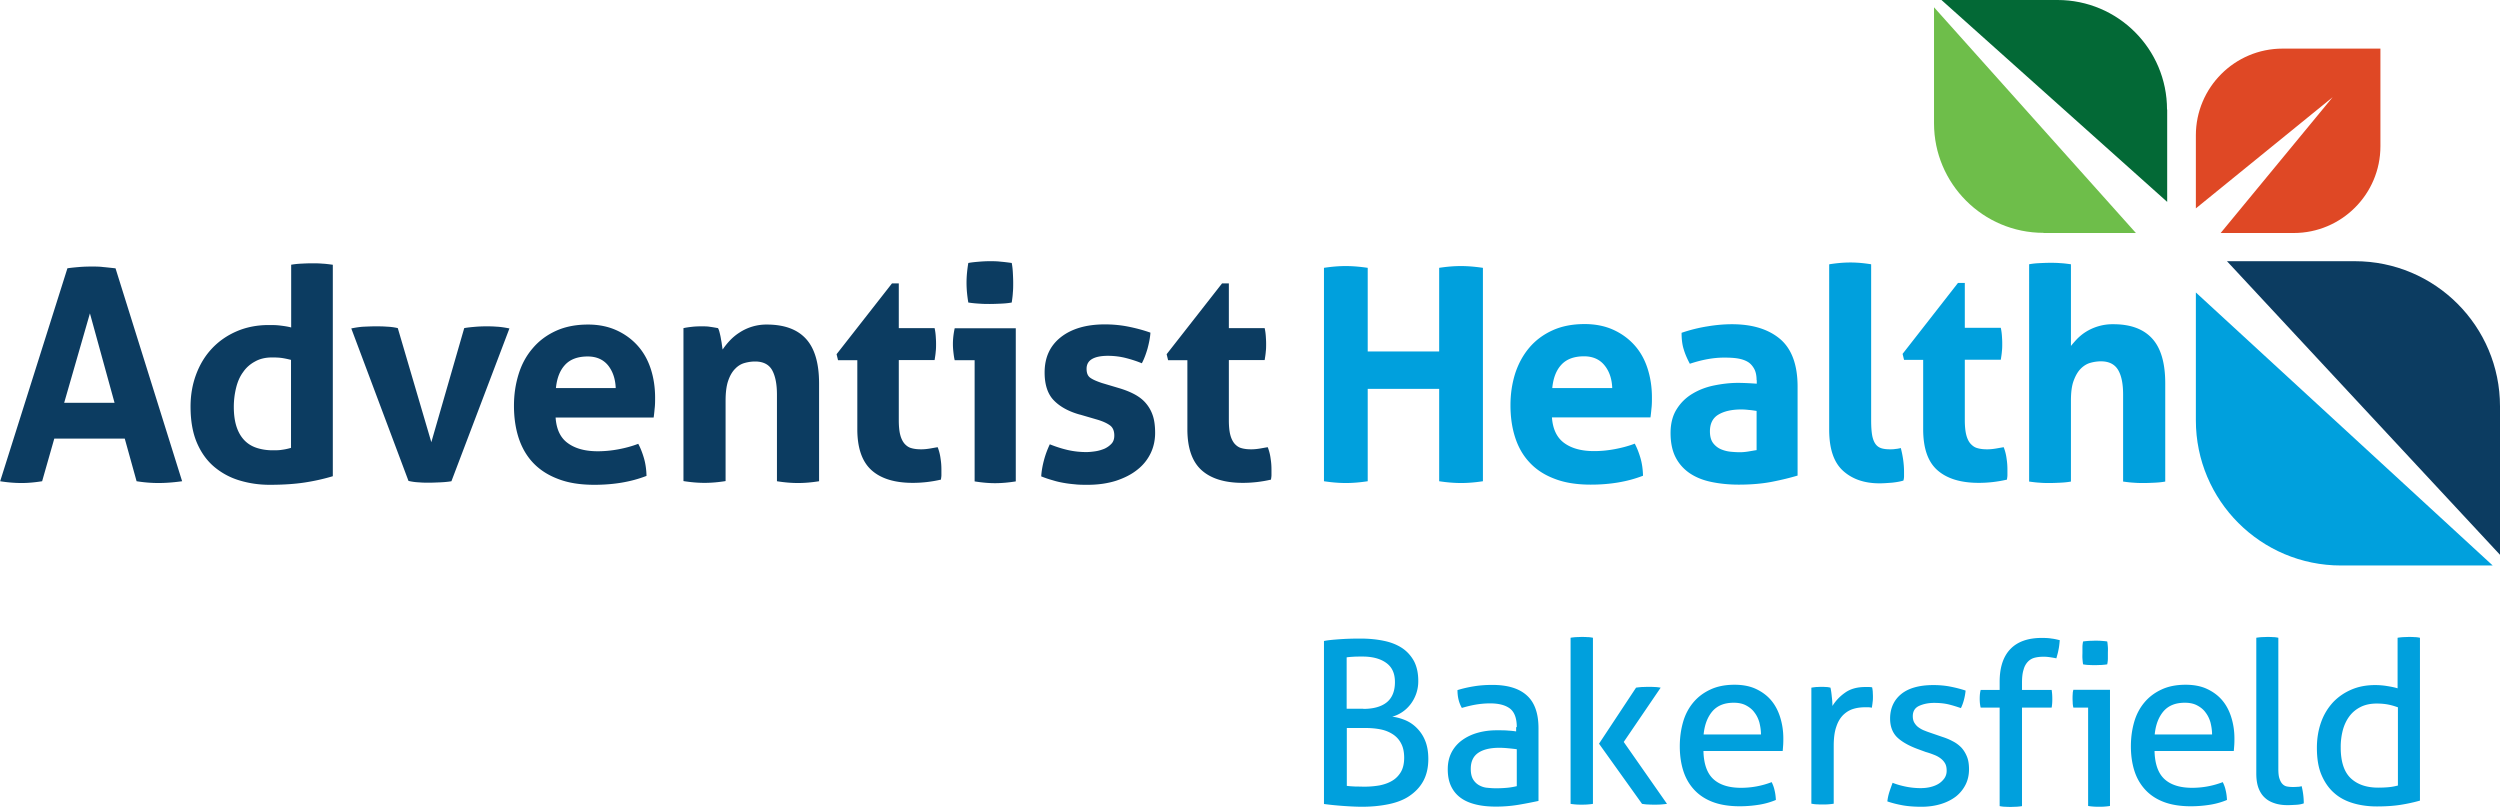
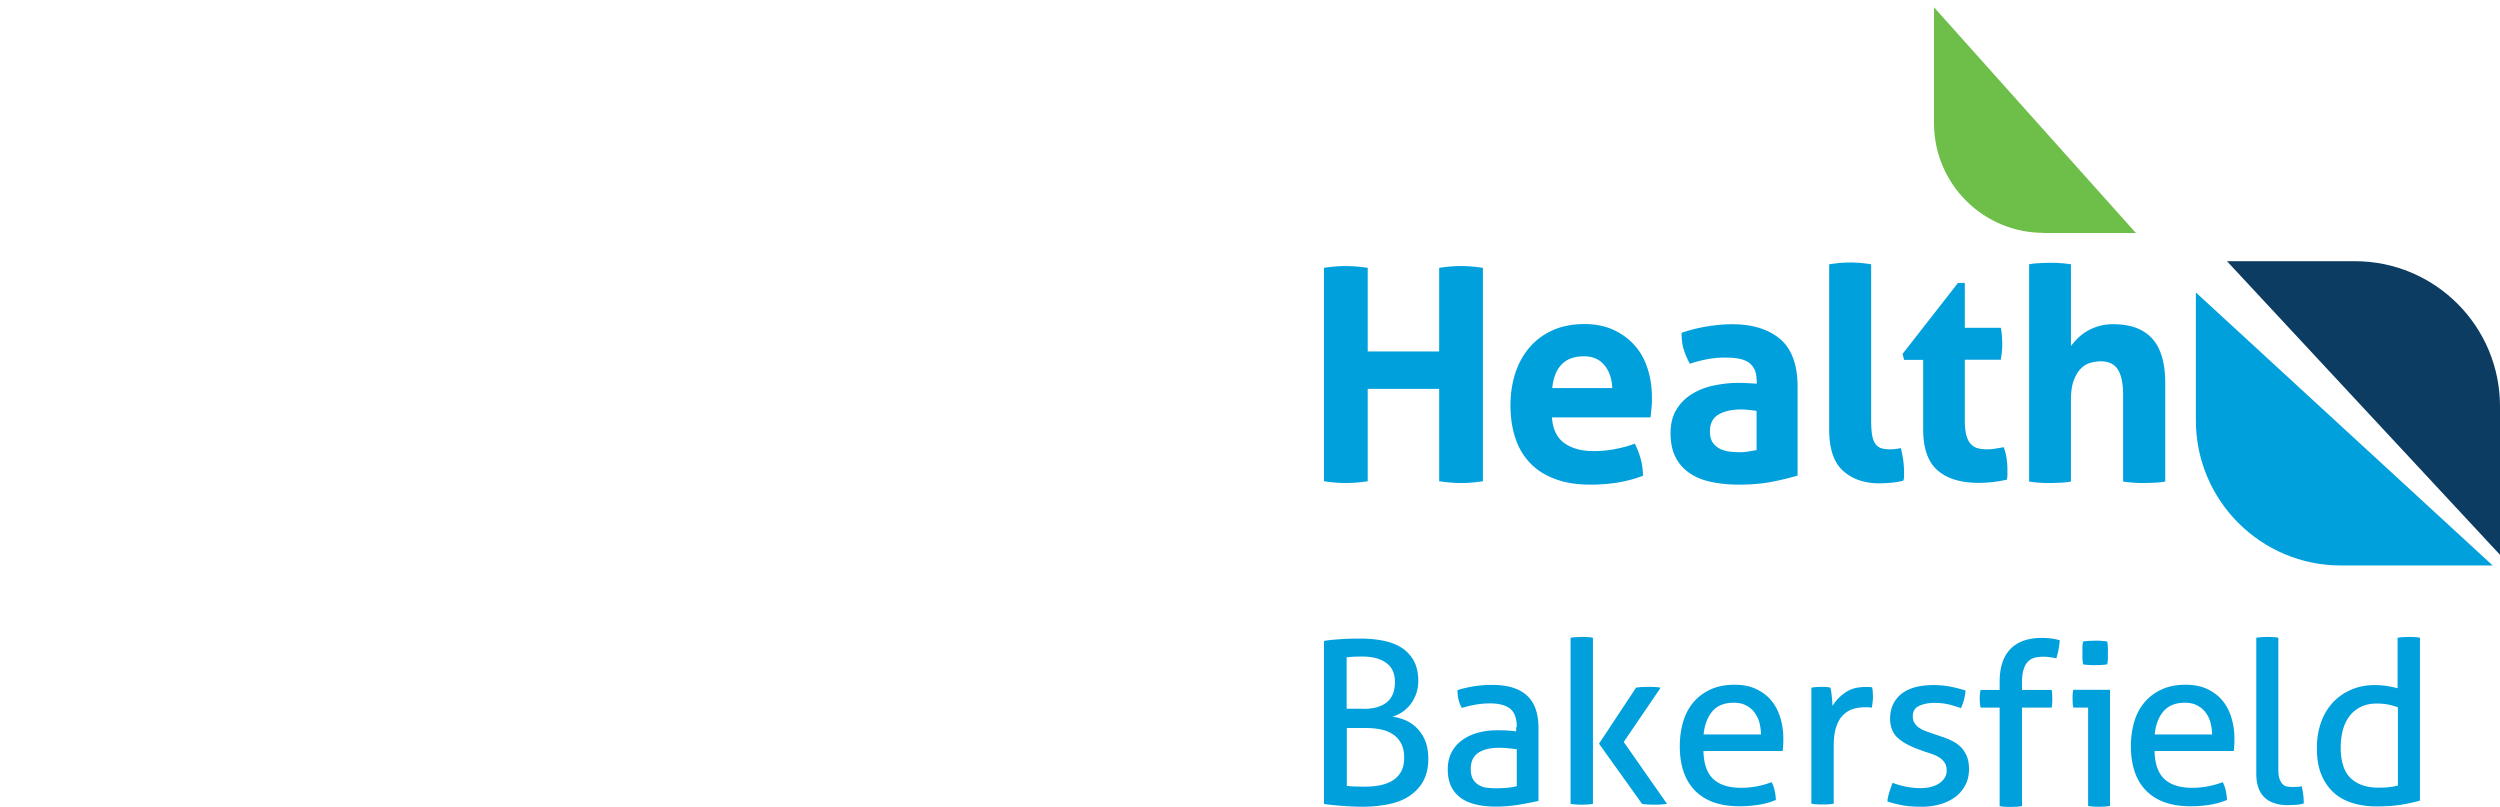
<svg xmlns="http://www.w3.org/2000/svg" viewBox="0 0 154.29 49.81">
-   <path d="M140.87 3c-2.95 0-5.35 2.4-5.35 5.35v4.51L143.96 6l-6.91 8.38h4.51c2.95 0 5.35-2.4 5.35-5.35V3h-6.03Z" fill="#df4825" />
  <path d="M154.29 25.08c0-4.95-4.01-8.96-8.96-8.96h-7.89l16.85 18.12v-9.16Z" fill="#0c3c61" />
  <path d="M135.52 18.05v7.89c0 4.95 4.01 8.96 8.96 8.96h9.36l-18.32-16.85Z" fill="#00a0dd" />
  <path d="M126.12 14.38h5.7L119.36.45v7.16c0 3.73 3.03 6.76 6.76 6.76Z" fill="#6ebe4a" />
-   <path d="M133.74 6.76c0-3.74-3.03-6.76-6.76-6.76h-7.16l13.93 12.46v-5.7Z" fill="#036936" />
-   <path d="M4.15 16.56c.26-.04.5-.06.73-.08.23-.02.49-.03.77-.03.24 0 .48 0 .71.03.23.02.49.05.77.08l4.11 13.14c-.5.07-.99.11-1.46.11s-.91-.04-1.35-.11l-.73-2.63H3.35L2.6 29.7c-.44.07-.86.11-1.26.11-.45 0-.9-.04-1.33-.11l4.15-13.14Zm2.92 8.3-1.52-5.52-1.59 5.52h3.11ZM17.96 16.34c.22-.04.44-.06.65-.07.21-.01.42-.02.63-.02s.42 0 .64.02c.22.01.44.04.66.07v13.05c-.57.17-1.15.3-1.75.39-.59.09-1.31.14-2.15.14-.65 0-1.26-.09-1.86-.27a4.36 4.36 0 0 1-1.56-.84c-.45-.38-.81-.88-1.07-1.49s-.39-1.35-.39-2.23c0-.69.11-1.35.34-1.97.23-.62.55-1.15.97-1.6.42-.45.93-.81 1.53-1.07s1.26-.39 1.99-.39c.22 0 .45 0 .69.03s.47.06.69.12v-3.88Zm0 5.87c-.24-.06-.44-.1-.59-.12-.15-.02-.34-.03-.58-.03-.4 0-.75.08-1.05.25-.3.16-.55.38-.74.66-.2.27-.34.6-.43.97-.09.37-.14.76-.14 1.16 0 .5.06.92.18 1.27s.29.62.5.83c.21.21.47.36.76.45s.61.14.95.14c.21 0 .4 0 .57-.03.17-.02.36-.06.57-.12v-5.43ZM21.68 20.27c.29-.06.56-.1.81-.11.25-.01.47-.02.65-.02.24 0 .49 0 .73.02.24.01.47.04.68.09l2.07 7.04 2.03-7.04c.21-.04.43-.06.66-.08.23-.02.46-.03.69-.03.18 0 .39 0 .63.02.24.01.51.05.81.11l-3.58 9.43c-.23.04-.48.06-.73.07s-.47.02-.64.02c-.18 0-.39 0-.62-.02a3.5 3.5 0 0 1-.66-.09l-3.53-9.41ZM34.29 25.77c.05.73.3 1.26.77 1.59.46.33 1.07.49 1.83.49.41 0 .84-.04 1.27-.12.43-.08.84-.19 1.23-.34.13.24.25.54.35.88.1.34.15.71.16 1.1-.95.37-2.02.55-3.22.55-.88 0-1.63-.12-2.26-.37-.63-.24-1.14-.58-1.54-1.01-.4-.43-.69-.95-.88-1.54-.19-.6-.28-1.25-.28-1.96s.1-1.35.29-1.96c.19-.61.48-1.14.87-1.59.38-.45.86-.81 1.43-1.07s1.23-.39 1.98-.39c.66 0 1.24.12 1.75.35.51.23.95.55 1.31.95.36.4.63.88.81 1.43.18.55.27 1.15.27 1.78 0 .23 0 .46-.03.69-.02.23-.04.41-.06.54h-6.07ZM38 23.96c-.02-.59-.19-1.06-.48-1.42-.3-.36-.72-.54-1.25-.54-.61 0-1.07.17-1.39.51-.32.34-.51.82-.57 1.44H38ZM42.19 20.25c.17-.04.34-.06.51-.08.17-.02.36-.03.57-.03s.39 0 .55.03c.16.02.32.05.49.08.04.06.07.15.1.27.03.12.06.24.08.37.02.13.05.25.06.37.02.12.03.23.05.31.12-.18.27-.37.44-.55.17-.18.37-.35.59-.49a3.025 3.025 0 0 1 1.69-.5c1.07 0 1.88.29 2.42.88.54.59.81 1.51.81 2.76v6.03c-.44.07-.87.11-1.3.11s-.86-.04-1.3-.11v-5.34c0-.66-.1-1.16-.3-1.52-.2-.35-.55-.53-1.05-.53-.21 0-.42.03-.64.09-.22.06-.42.18-.59.36-.18.18-.32.42-.43.74-.11.32-.16.73-.16 1.24v4.95c-.44.07-.87.11-1.3.11s-.86-.04-1.3-.11v-9.45ZM52.91 22.23h-1.19l-.09-.37 3.42-4.37h.42v2.76h2.21c.04.18.06.35.07.49.01.15.02.3.02.46 0 .17 0 .34-.02.49-.01.16-.04.34-.07.53h-2.21v3.71c0 .38.03.68.09.91.06.23.15.41.27.55.12.13.26.23.43.27.17.05.37.07.6.07.18 0 .36-.02.54-.05.18-.03.33-.06.47-.08.09.23.15.47.18.72.04.25.05.47.05.67v.34c0 .09-.02.18-.03.27-.56.13-1.14.2-1.74.2-1.11 0-1.96-.26-2.54-.78-.58-.52-.88-1.36-.88-2.53v-4.28ZM60.14 22.23h-1.22c-.04-.16-.06-.33-.08-.5-.02-.18-.03-.34-.03-.5 0-.33.04-.65.11-.97h3.77v9.45c-.44.07-.87.11-1.28.11s-.82-.04-1.26-.11v-7.48Zm-.38-3.56c-.07-.41-.11-.82-.11-1.22s.04-.8.11-1.22c.21-.04.43-.06.67-.08.24-.02.45-.03.65-.03.21 0 .43 0 .68.03.24.02.47.05.68.08.04.21.06.41.07.61.01.2.02.41.02.61s0 .4-.02.6c-.01.21-.04.41-.07.62-.21.04-.43.06-.67.07s-.46.02-.67.02c-.2 0-.41 0-.66-.02a6.78 6.78 0 0 1-.68-.07ZM66.65 25.59c-.68-.19-1.22-.48-1.6-.87-.38-.38-.58-.96-.58-1.73 0-.93.33-1.65 1-2.18.66-.52 1.57-.79 2.71-.79.48 0 .94.04 1.41.13.46.09.93.21 1.41.38-.02.32-.09.65-.18.99-.1.34-.21.64-.35.9-.29-.12-.62-.23-.97-.32s-.73-.14-1.12-.14c-.41 0-.74.06-.97.19-.23.13-.35.33-.35.61s.08.46.25.57c.16.11.4.21.7.31l1.04.31c.34.1.65.22.92.36.27.14.51.31.7.52.19.21.35.46.46.77.11.3.16.68.16 1.12s-.09.87-.28 1.26c-.19.39-.46.73-.82 1.01-.36.29-.8.51-1.31.68-.51.16-1.09.25-1.74.25-.29 0-.56 0-.8-.03-.24-.02-.48-.05-.7-.09-.23-.04-.45-.09-.67-.16-.22-.06-.46-.14-.71-.24.02-.33.08-.66.17-1 .09-.34.21-.66.36-.98.4.16.78.28 1.14.36.36.08.73.12 1.12.12.17 0 .36-.02.56-.05.2-.03.39-.09.56-.16.17-.08.31-.18.43-.31s.17-.3.17-.5c0-.29-.09-.5-.27-.63-.18-.13-.42-.24-.74-.34l-1.13-.33ZM73.28 22.23h-1.19l-.09-.37 3.42-4.37h.42v2.76h2.21c.04.18.06.35.07.49.01.15.02.3.02.46 0 .17 0 .34-.02.49-.01.16-.04.34-.07.53h-2.21v3.71c0 .38.03.68.09.91.06.23.15.41.27.55.12.13.26.23.43.27.17.05.37.07.6.07.18 0 .36-.02.54-.05.18-.03.33-.06.47-.08.09.23.15.47.18.72.04.25.05.47.05.67v.34c0 .09-.02.18-.03.27-.56.13-1.14.2-1.74.2-1.11 0-1.96-.26-2.54-.78-.58-.52-.88-1.36-.88-2.53v-4.28Z" fill="#0c3c61" />
  <path d="M81.71 16.53c.45-.07.9-.11 1.34-.11s.89.04 1.36.11v5.16h4.41v-5.16c.45-.07.9-.11 1.34-.11s.89.04 1.36.11V29.7c-.46.07-.91.11-1.34.11-.45 0-.9-.04-1.36-.11V24h-4.41v5.7c-.46.07-.91.11-1.34.11-.45 0-.9-.04-1.36-.11V16.53ZM95.78 25.76c.05.73.31 1.26.77 1.59.46.33 1.07.49 1.83.49.42 0 .84-.04 1.27-.12.43-.08.85-.19 1.24-.34.13.24.25.54.35.88.1.34.15.71.16 1.1-.95.37-2.03.55-3.22.55-.88 0-1.63-.12-2.26-.37-.63-.24-1.14-.58-1.54-1.02-.4-.43-.69-.95-.88-1.55-.19-.6-.28-1.25-.28-1.96s.1-1.35.29-1.96c.2-.61.49-1.14.87-1.59.38-.45.86-.81 1.43-1.07S97.04 20 97.8 20c.66 0 1.25.12 1.76.35.51.23.95.55 1.31.95.36.4.63.88.81 1.44.18.56.27 1.15.27 1.79 0 .23 0 .46-.03.69-.02.23-.04.41-.06.54h-6.08Zm3.72-1.81c-.02-.59-.19-1.06-.49-1.42-.3-.36-.72-.54-1.25-.54-.61 0-1.07.17-1.39.51-.32.34-.51.82-.57 1.45h3.7ZM108.41 23.47c0-.29-.05-.53-.15-.71-.1-.18-.23-.33-.4-.43-.17-.1-.38-.17-.63-.21-.25-.04-.53-.05-.83-.05-.66 0-1.36.13-2.11.38-.17-.32-.3-.62-.38-.9-.09-.28-.13-.62-.13-1.01a9.47 9.47 0 0 1 1.61-.4c.54-.09 1.04-.13 1.5-.13 1.27 0 2.26.31 2.98.92.71.61 1.07 1.59 1.07 2.93v5.49c-.43.13-.95.26-1.56.38-.61.12-1.3.18-2.07.18-.62 0-1.19-.06-1.71-.17-.52-.11-.96-.29-1.34-.55-.37-.26-.66-.59-.86-.99-.2-.4-.3-.9-.3-1.48s.13-1.08.38-1.47c.25-.4.57-.71.97-.95s.84-.41 1.33-.51c.49-.1.98-.16 1.47-.16.35 0 .74.02 1.17.05v-.22Zm0 1.89c-.15-.02-.31-.05-.48-.06-.17-.02-.32-.03-.46-.03-.6 0-1.07.11-1.42.32-.35.21-.52.56-.52 1.03 0 .32.07.56.2.73.13.17.3.3.49.38.19.08.39.13.6.15.21.02.4.03.56.03.18 0 .37-.02.55-.05.18-.03.34-.06.48-.08v-2.42ZM112.9 16.31c.44-.07.87-.11 1.3-.11s.84.04 1.28.11v9.62c0 .38.02.68.06.92.04.23.11.41.2.54.09.13.21.22.36.27.15.05.33.07.55.07.1 0 .2 0 .32-.02.12-.01.23-.03.34-.06.13.5.2.99.2 1.47v.27c0 .08-.01.17-.04.27-.2.06-.43.1-.71.13-.27.02-.53.04-.76.04-.94 0-1.69-.26-2.26-.78-.57-.52-.85-1.36-.85-2.54V16.33ZM118.7 22.21h-1.19l-.09-.37 3.42-4.38h.42v2.77h2.22c.04.18.06.35.07.49.01.15.02.3.02.46 0 .17 0 .34-.02.49-.01.16-.04.34-.07.53h-2.22v3.72c0 .38.03.68.09.92.06.23.15.42.27.55.12.13.26.23.43.27.17.05.37.07.6.07.18 0 .36-.02.54-.05.18-.03.33-.06.47-.08.09.23.15.47.18.72.04.25.05.47.05.67v.34c0 .09-.02.18-.03.27-.56.13-1.14.2-1.74.2-1.11 0-1.96-.26-2.55-.78-.59-.52-.88-1.36-.88-2.54v-4.29ZM125.23 16.31c.21-.04.42-.06.64-.07.22-.01.43-.02.64-.02s.42 0 .64.02c.22.01.44.04.66.07v5.04c.09-.11.2-.24.34-.39.14-.15.31-.3.52-.44a3.111 3.111 0 0 1 1.76-.51c1.05 0 1.85.29 2.39.88.54.59.81 1.51.81 2.77v6.06c-.22.04-.44.06-.66.07-.22.01-.43.02-.64.02s-.42 0-.64-.02c-.22-.01-.44-.04-.66-.07v-5.37c0-.66-.1-1.17-.31-1.52-.21-.35-.56-.53-1.06-.53-.21 0-.42.03-.64.09-.22.06-.42.18-.6.36s-.32.42-.44.74-.17.73-.17 1.25v4.98c-.22.04-.44.06-.66.07-.22.01-.43.02-.64.02s-.42 0-.63-.02c-.21-.01-.43-.04-.65-.07V16.31ZM81.71 39.56c.23-.05.56-.08.98-.11s.84-.04 1.27-.04c.53 0 1.02.05 1.45.14.44.09.81.24 1.13.45.31.21.55.48.73.81.17.33.26.73.26 1.21a2.328 2.328 0 0 1-.49 1.46c-.15.19-.32.35-.52.48s-.4.22-.6.27c.26.03.52.1.79.21s.51.27.72.48c.21.21.39.46.52.78.13.31.2.69.2 1.14 0 .54-.11 1-.32 1.38-.21.38-.51.68-.87.92s-.8.4-1.3.5c-.5.1-1.03.15-1.6.15-.35 0-.74-.02-1.16-.05s-.82-.07-1.19-.12V39.57Zm2.43 4.19c.63 0 1.12-.14 1.45-.41s.5-.69.5-1.24-.18-.93-.54-1.19c-.36-.26-.85-.39-1.46-.39-.19 0-.37 0-.54.01s-.32.02-.44.04v3.17h1.02Zm-1.02 4.75c.13.02.3.03.5.04.2 0 .4.01.59.01.34 0 .65-.03.94-.08.29-.06.55-.15.78-.29.22-.13.4-.32.53-.54s.2-.52.2-.87-.06-.64-.18-.87a1.46 1.46 0 0 0-.5-.57c-.21-.14-.46-.25-.75-.31s-.6-.09-.94-.09h-1.17v3.58ZM93.61 44.88c0-.55-.14-.93-.42-1.15-.28-.21-.68-.32-1.22-.32-.33 0-.63.03-.92.08-.28.05-.56.12-.83.2-.18-.31-.27-.68-.27-1.1.32-.1.67-.18 1.05-.24s.75-.08 1.1-.08c.93 0 1.64.21 2.12.64.48.42.73 1.1.73 2.03v4.49c-.33.07-.72.15-1.19.23-.47.08-.94.12-1.43.12-.46 0-.87-.04-1.24-.13s-.68-.22-.94-.41-.45-.42-.59-.71c-.14-.29-.21-.64-.21-1.05s.08-.75.24-1.06c.16-.3.38-.55.66-.75.28-.2.6-.35.96-.45.36-.1.75-.15 1.15-.15.3 0 .54 0 .73.02.19.01.35.03.48.05v-.27Zm0 1.36c-.14-.02-.32-.04-.53-.06-.21-.02-.4-.03-.54-.03-.58 0-1.02.11-1.32.32-.3.21-.45.54-.45.98 0 .28.05.5.15.66.1.16.23.28.38.36s.32.14.51.15c.19.02.36.03.53.03.21 0 .44-.01.66-.03.23-.02.43-.06.61-.1v-2.28ZM96.93 39.36c.1-.02.22-.03.34-.04.13 0 .24-.01.34-.01s.22 0 .35.01c.13 0 .25.02.35.04v10.25c-.1.02-.22.03-.35.04s-.25.01-.35.01-.22 0-.34-.01-.24-.02-.34-.04V39.36Zm1.76 6.53 2.28-3.45c.12-.02.24-.03.36-.04.12 0 .25-.01.38-.01.14 0 .27 0 .4.01.13 0 .25.02.38.04l-2.28 3.35 2.67 3.82c-.13.02-.26.03-.38.04s-.25.01-.38.01-.26 0-.39-.01c-.13 0-.26-.02-.39-.04l-2.66-3.72ZM105.13 46.36c.02.78.22 1.36.61 1.72.39.36.96.54 1.71.54.66 0 1.29-.12 1.89-.35.07.14.14.31.18.51.05.2.07.4.08.59-.31.13-.65.23-1.01.29-.37.06-.78.1-1.22.1-.65 0-1.21-.09-1.68-.27-.47-.18-.85-.44-1.15-.77s-.52-.72-.66-1.17c-.14-.45-.21-.95-.21-1.49s.07-1.03.2-1.49c.13-.46.34-.86.62-1.2.28-.34.63-.61 1.06-.81.42-.2.92-.3 1.5-.3.49 0 .93.08 1.3.25.37.17.69.4.94.69s.44.64.57 1.05c.13.41.2.85.2 1.32 0 .13 0 .27-.01.41s-.02.27-.03.37h-4.88Zm3.55-1.03c0-.26-.04-.51-.1-.75-.07-.24-.17-.44-.31-.62-.13-.18-.31-.32-.52-.43-.21-.11-.46-.16-.75-.16-.57 0-1 .17-1.31.52-.3.35-.49.82-.55 1.44h3.54ZM111.8 42.44c.1-.02.2-.03.29-.04.09 0 .19-.01.29-.01s.2 0 .31.01c.1 0 .2.02.28.04.03.14.06.32.08.55.03.23.04.42.04.58.2-.32.45-.59.78-.82.32-.23.73-.35 1.24-.35h.23c.08 0 .15.01.2.02.02.08.03.17.04.27 0 .09.01.19.01.29 0 .11 0 .23-.02.35-.01.12-.03.24-.05.35a.852.852 0 0 0-.23-.03h-.19c-.25 0-.49.03-.72.1-.23.07-.43.19-.62.37-.18.18-.33.42-.43.73-.11.31-.16.7-.16 1.19v3.56c-.1.02-.22.03-.34.04s-.24.01-.34.01-.22 0-.34-.01c-.13 0-.24-.02-.36-.04v-7.17ZM116.8 48.31c.25.1.53.18.83.24.3.06.6.09.9.09.21 0 .42-.02.62-.07s.37-.12.51-.21.26-.21.35-.34c.09-.14.13-.29.13-.45 0-.19-.03-.34-.1-.46s-.16-.22-.28-.31-.25-.16-.41-.22c-.15-.06-.32-.12-.5-.17l-.49-.18c-.6-.22-1.03-.48-1.3-.75-.27-.28-.41-.66-.41-1.13 0-.63.23-1.14.68-1.51.45-.37 1.12-.56 1.99-.56.36 0 .72.03 1.07.1s.65.15.92.24c-.02.19-.05.37-.1.56-.05.19-.11.36-.19.52-.21-.07-.45-.15-.73-.22s-.59-.1-.92-.1c-.34 0-.65.06-.92.18s-.4.34-.4.64c0 .16.03.29.1.41.07.11.15.21.27.29.11.08.24.15.38.2.14.06.3.11.47.17l.61.21c.22.07.44.16.64.27.2.1.37.23.52.38.14.15.26.34.35.56.09.22.13.48.13.79 0 .34-.07.66-.21.94-.14.28-.34.53-.59.73-.26.2-.57.36-.93.47-.36.11-.76.17-1.2.17s-.84-.03-1.17-.09-.65-.14-.94-.24c.02-.19.06-.38.12-.57s.13-.38.2-.57ZM132.97 46.36c.02.78.22 1.36.61 1.72.39.36.96.54 1.71.54.66 0 1.29-.12 1.89-.35.07.14.14.31.18.51.05.2.07.4.08.59-.31.13-.65.23-1.01.29-.37.06-.78.1-1.22.1-.65 0-1.21-.09-1.68-.27-.47-.18-.85-.44-1.15-.77s-.52-.72-.66-1.17c-.14-.45-.21-.95-.21-1.49s.07-1.03.2-1.49c.13-.46.34-.86.62-1.2.28-.34.63-.61 1.06-.81.42-.2.92-.3 1.5-.3.49 0 .93.08 1.3.25.37.17.69.4.94.69s.44.64.57 1.05c.13.41.2.85.2 1.32 0 .13 0 .27-.01.41s-.02.27-.03.37h-4.88Zm3.55-1.03c0-.26-.04-.51-.1-.75-.07-.24-.17-.44-.31-.62-.13-.18-.31-.32-.52-.43-.21-.11-.46-.16-.75-.16-.57 0-1 .17-1.31.52-.3.35-.49.82-.55 1.44h3.54ZM139.25 39.36c.1-.02.22-.03.34-.04.13 0 .24-.01.34-.01s.22 0 .34.01c.13 0 .24.02.34.04v8.08c0 .26.02.47.07.61.05.15.11.26.19.34s.17.13.28.15c.11.02.22.03.34.03.08 0 .18 0 .29-.01.11 0 .2-.02.27-.04.08.33.13.68.13 1.06-.13.05-.29.08-.48.09-.19.01-.36.02-.52.02-.27 0-.52-.03-.75-.1s-.44-.17-.61-.32c-.18-.15-.32-.35-.42-.6-.1-.25-.15-.56-.15-.94v-8.39ZM147.98 39.36c.1-.02.22-.03.35-.04.13 0 .24-.01.34-.01.1 0 .22 0 .34.01.13 0 .24.02.34.04v10.05c-.35.1-.75.19-1.19.26-.44.07-.93.1-1.47.1-.5 0-.98-.06-1.43-.19-.45-.13-.85-.33-1.18-.62-.34-.29-.6-.66-.8-1.12s-.29-1.02-.29-1.69c0-.58.09-1.1.26-1.58s.42-.88.73-1.22c.32-.34.7-.6 1.14-.79.44-.19.93-.28 1.47-.28.24 0 .49.02.73.06.25.04.46.08.65.14v-3.12Zm0 4.29c-.19-.07-.39-.13-.6-.17-.21-.04-.45-.06-.7-.06-.38 0-.71.07-.99.21-.28.14-.51.33-.69.57-.18.24-.32.53-.41.86a4.1 4.1 0 0 0-.13 1.08c0 .89.22 1.52.63 1.9.41.38.97.57 1.68.57.24 0 .47-.01.67-.03.21-.02.39-.06.55-.1v-4.84ZM123.41 43.67h-1.17c-.04-.15-.06-.33-.06-.55s.02-.39.06-.54h1.17v-.5c0-.89.22-1.56.66-2.02.44-.46 1.09-.69 1.94-.69.23 0 .44.01.61.04.18.02.34.06.5.1-.02.23-.04.43-.08.6-.03.17-.08.34-.13.52-.09-.02-.2-.04-.33-.06s-.28-.04-.45-.04c-.21 0-.39.02-.55.06a.89.89 0 0 0-.42.24 1.1 1.1 0 0 0-.27.49c-.07.21-.1.48-.1.8v.46h1.83c.03.19.04.38.04.57 0 .18-.01.35-.04.52h-1.83v6.08c-.1.02-.22.03-.34.04-.13 0-.24.01-.34.01s-.22 0-.35-.01c-.13 0-.25-.02-.35-.04v-6.08ZM128.87 43.67h-.91a1.59 1.59 0 0 1-.04-.26c0-.1-.01-.19-.01-.29s0-.19.01-.29c0-.1.02-.18.04-.26h2.26v7.17c-.1.02-.22.03-.34.04s-.24.01-.34.01c-.09 0-.2 0-.33-.01s-.24-.02-.34-.04v-6.08Zm-.31-2.67c-.02-.11-.03-.23-.04-.36s0-.25 0-.35v-.35c0-.13.02-.25.04-.35.12-.02.25-.03.39-.04.14 0 .26-.01.36-.01s.22 0 .36.01.27.02.38.04c.02.1.03.22.04.35s0 .25 0 .35v.35c0 .13-.02.25-.04.36-.11.02-.24.03-.37.04-.14 0-.25.01-.36.01-.11 0-.24 0-.38-.01-.14 0-.27-.02-.39-.04Z" fill="#00a0dd" />
</svg>